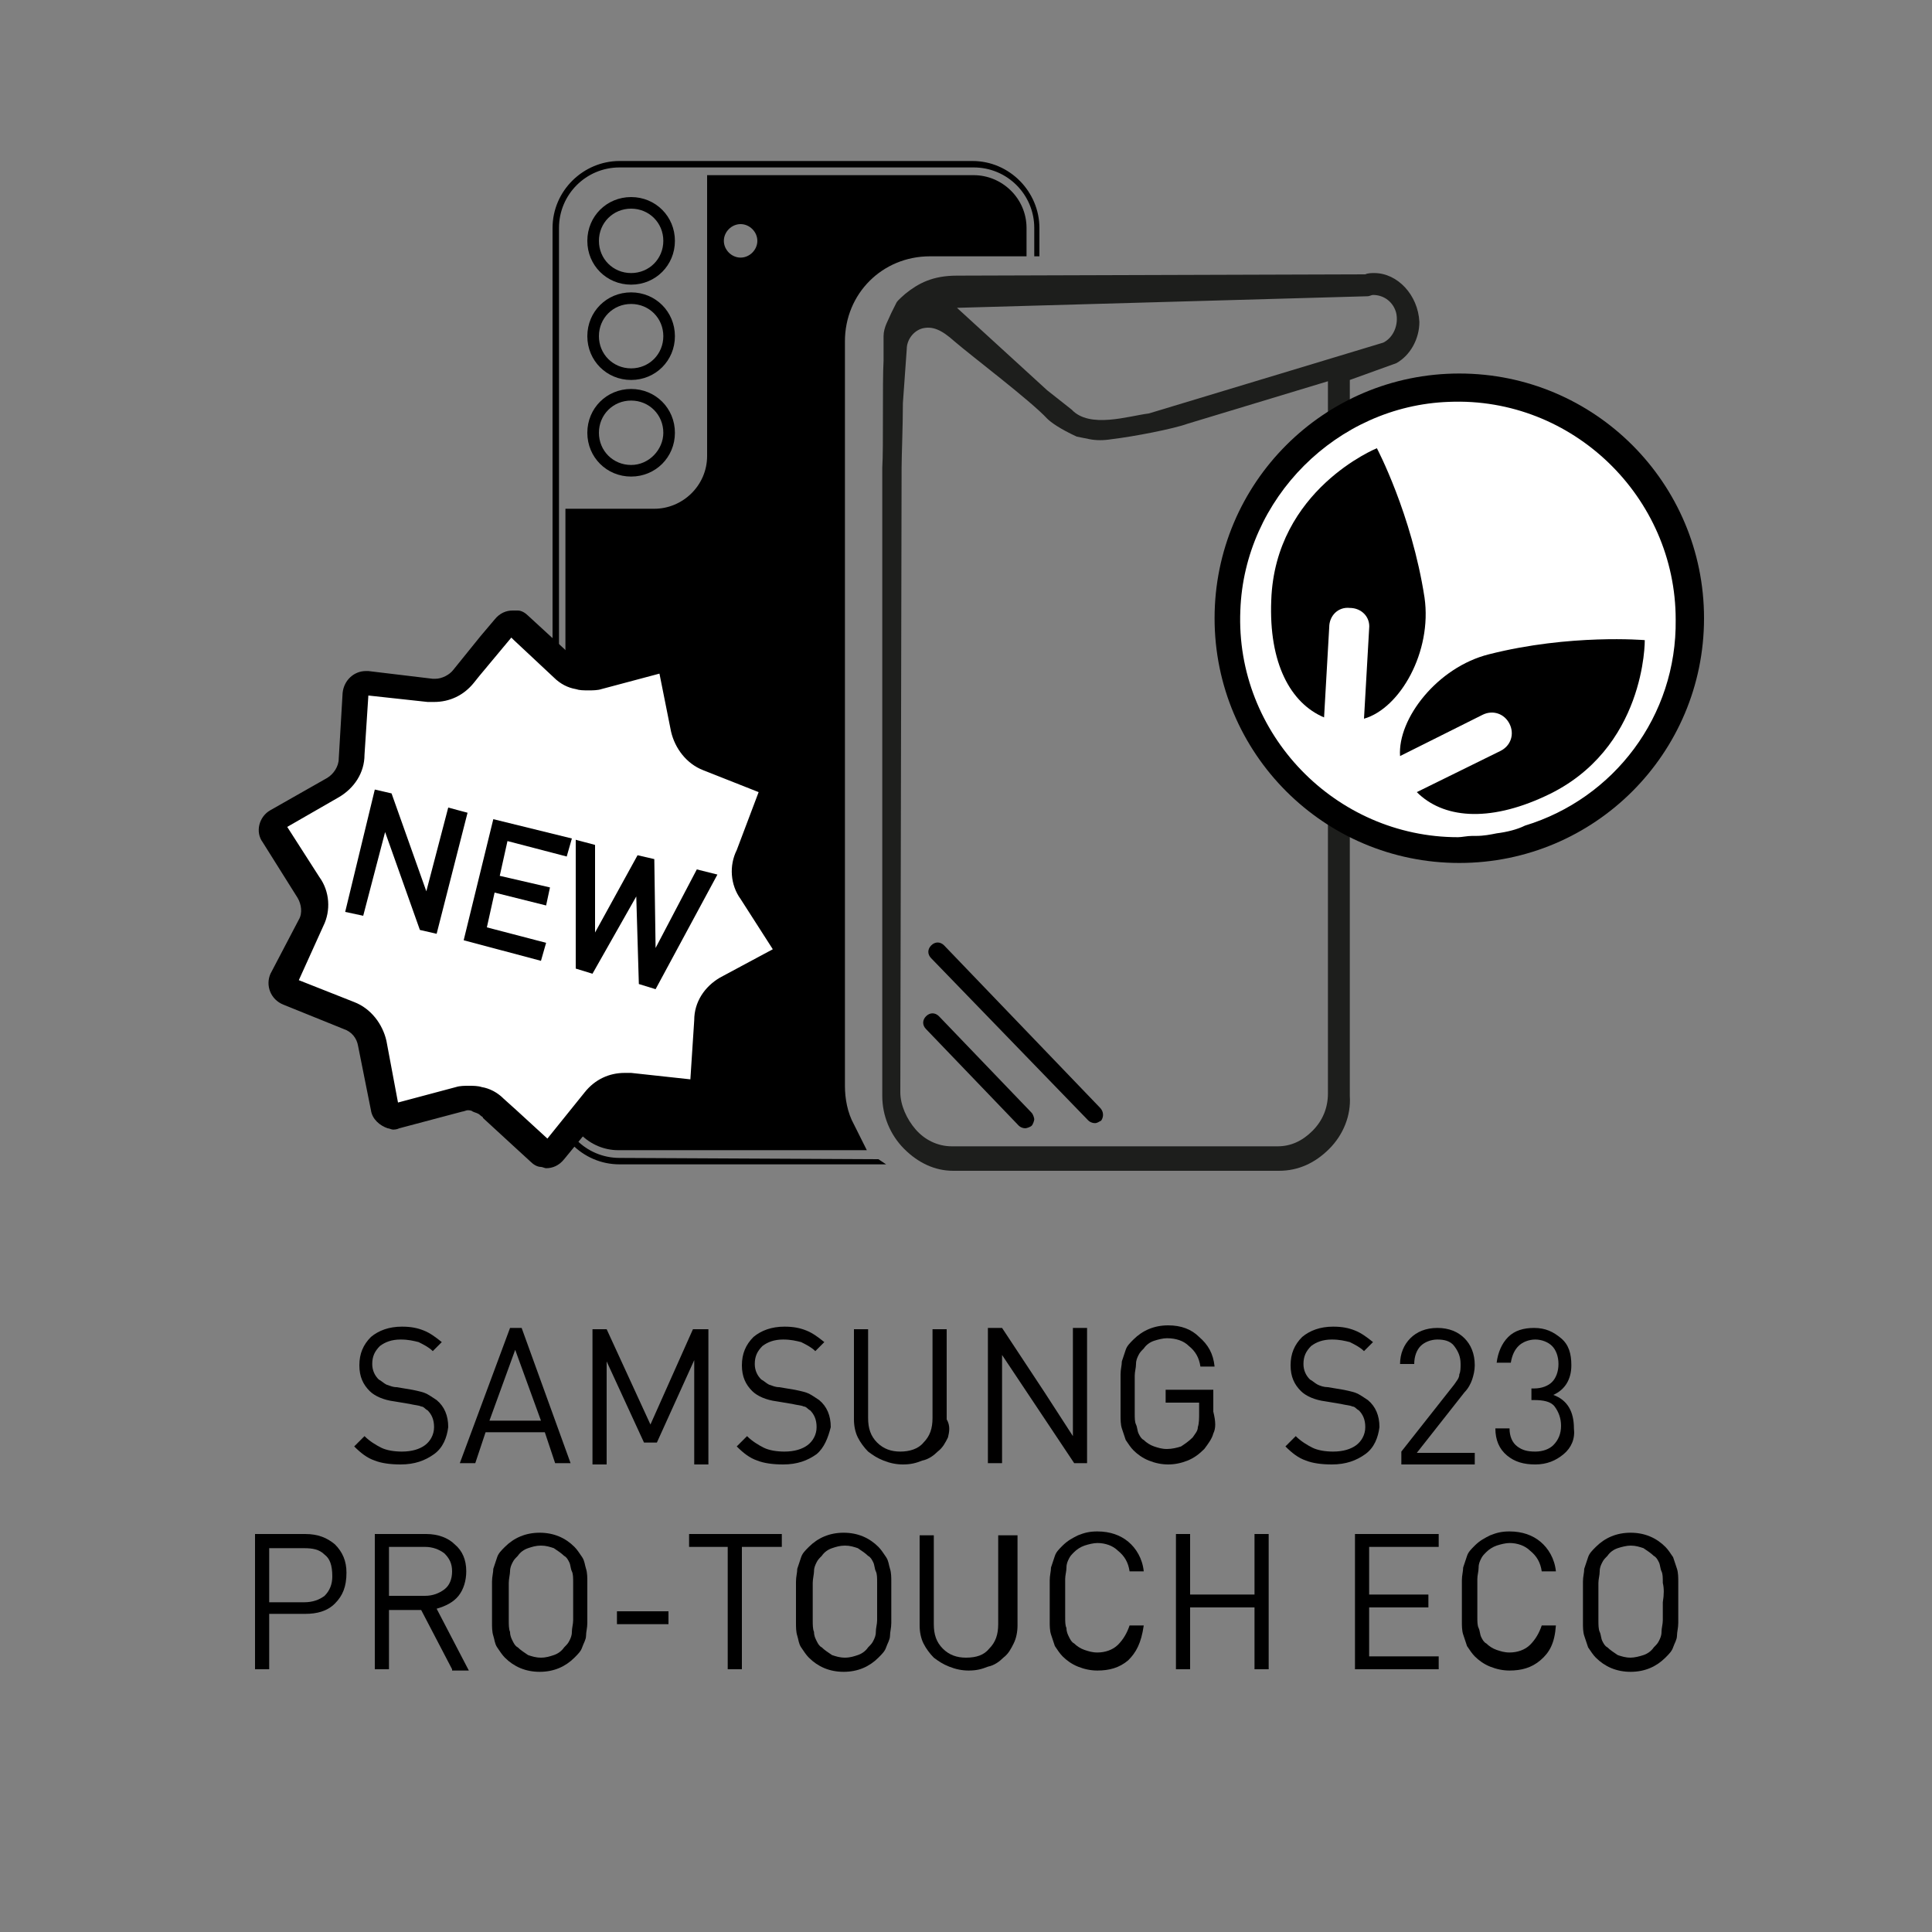
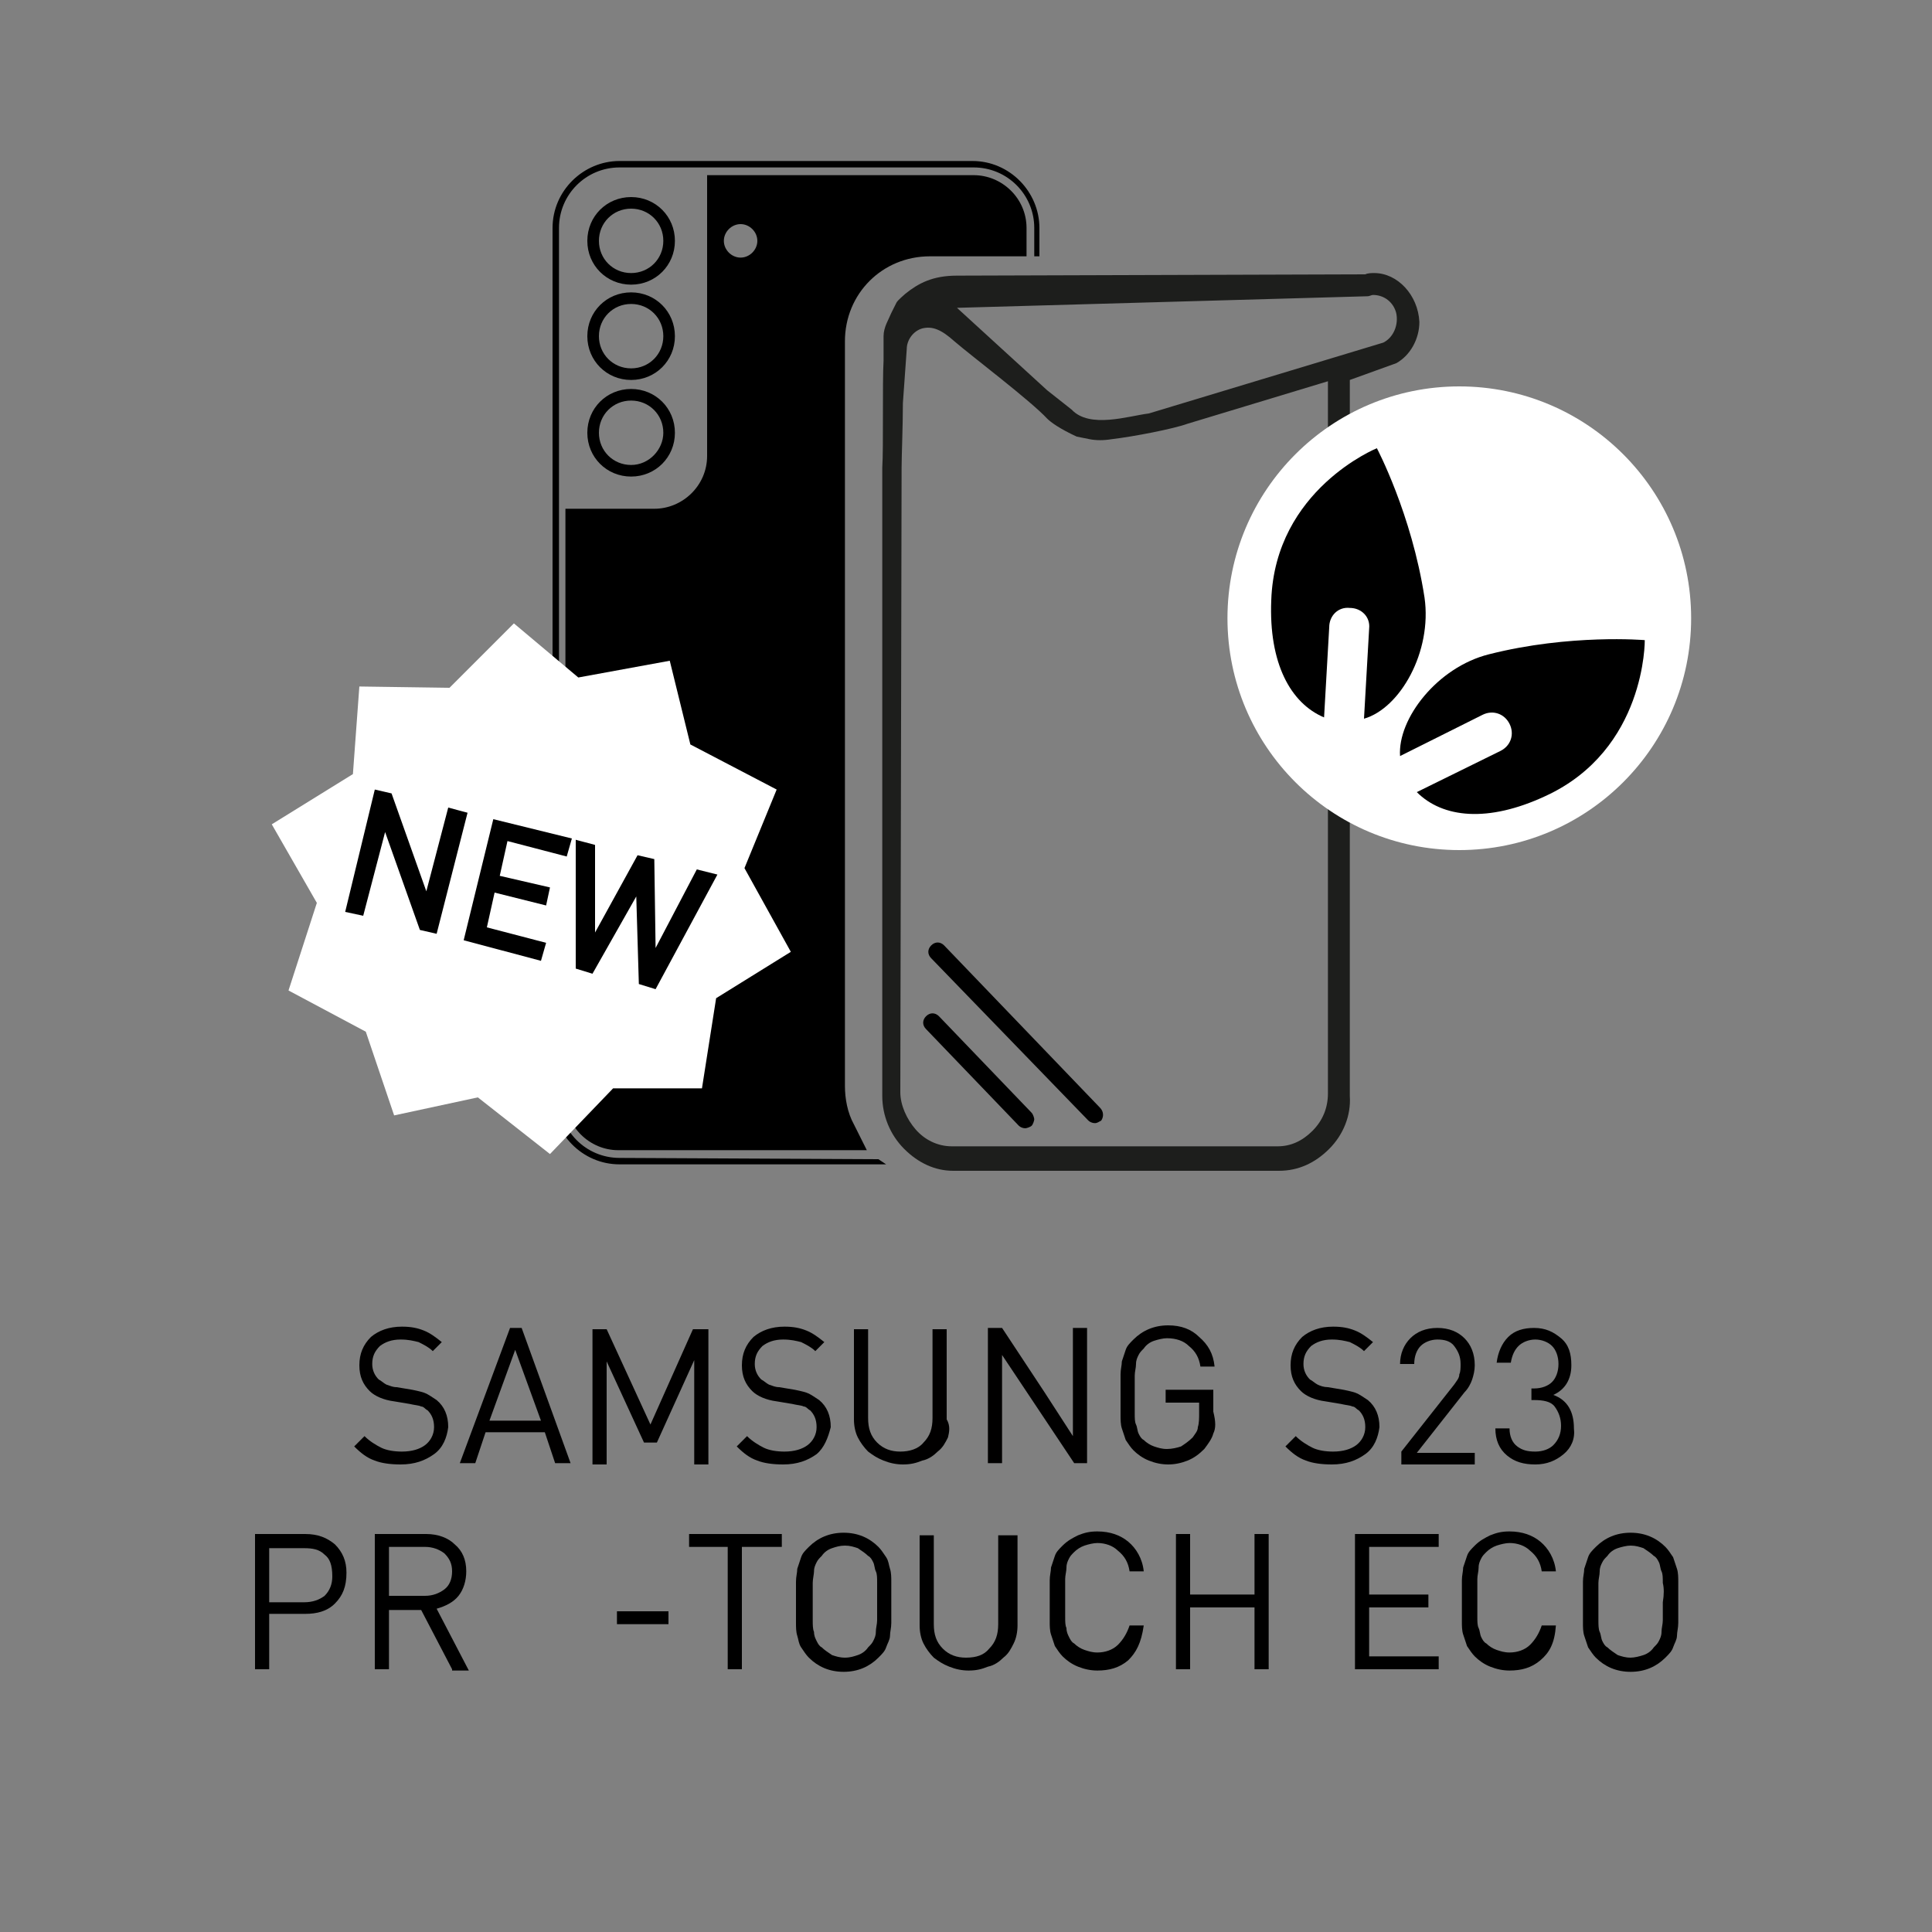
<svg xmlns="http://www.w3.org/2000/svg" version="1.1" id="Ebene_1" x="0px" y="0px" viewBox="0 0 150 150" style="enable-background:new 0 0 150 150;" xml:space="preserve">
  <rect x="0" y="0" width="150" height="150" fill="#808080" stroke="none" />
  <style type="text/css">
	.st0{enable-background:new    ;}
	.st1{fill:#010000;}
	.st2{fill:#1D1E1C;}
	.st3{fill:#FFFFFF;}
</style>
  <g>
    <g class="st0">
      <path class="st1" d="M33.7,112.9c-0.7,0.5-1.5,0.8-2.6,0.8c-0.8,0-1.5-0.1-2-0.3c-0.6-0.2-1.1-0.6-1.6-1.1l0.8-0.8    c0.4,0.4,0.9,0.7,1.3,0.9c0.4,0.2,1,0.3,1.6,0.3c0.8,0,1.4-0.2,1.8-0.5c0.4-0.3,0.7-0.8,0.7-1.4c0-0.6-0.2-1-0.5-1.3    c-0.2-0.1-0.3-0.3-0.5-0.3c-0.2-0.1-0.5-0.1-0.9-0.2l-0.6-0.1l-0.6-0.1c-0.8-0.1-1.5-0.4-1.9-0.8c-0.5-0.5-0.8-1.1-0.8-2    c0-0.9,0.3-1.6,0.9-2.2c0.6-0.5,1.4-0.8,2.4-0.8c0.7,0,1.2,0.1,1.7,0.3s0.9,0.5,1.4,0.9l-0.7,0.7c-0.3-0.3-0.7-0.5-1.1-0.7    c-0.4-0.1-0.8-0.2-1.4-0.2c-0.7,0-1.2,0.2-1.6,0.5c-0.4,0.4-0.6,0.8-0.6,1.4c0,0.5,0.2,0.9,0.5,1.2c0.2,0.1,0.4,0.3,0.6,0.4    c0.3,0.1,0.5,0.2,0.8,0.2l0.6,0.1l0.6,0.1c0.5,0.1,0.9,0.2,1.1,0.3s0.5,0.3,0.8,0.5c0.6,0.5,0.9,1.2,0.9,2.1    C34.7,111.6,34.4,112.4,33.7,112.9z" />
      <path class="st1" d="M43.1,113.6l-0.8-2.4h-4.6l-0.8,2.4h-1.2l3.9-10.5h0.9l3.8,10.5H43.1z M40,104.8l-2,5.5H42L40,104.8z" />
      <path class="st1" d="M53.9,113.6v-8L51,112h-1l-2.9-6.3v8H46v-10.5h1.1l3.4,7.4l3.3-7.4H55v10.5H53.9z" />
      <path class="st1" d="M63.4,112.9c-0.7,0.5-1.5,0.8-2.6,0.8c-0.8,0-1.5-0.1-2-0.3c-0.6-0.2-1.1-0.6-1.6-1.1l0.8-0.8    c0.4,0.4,0.9,0.7,1.3,0.9c0.4,0.2,1,0.3,1.6,0.3c0.8,0,1.4-0.2,1.8-0.5c0.4-0.3,0.7-0.8,0.7-1.4c0-0.6-0.2-1-0.5-1.3    c-0.2-0.1-0.3-0.3-0.5-0.3c-0.2-0.1-0.5-0.1-0.9-0.2l-0.6-0.1l-0.6-0.1c-0.8-0.1-1.5-0.4-1.9-0.8c-0.5-0.5-0.8-1.1-0.8-2    c0-0.9,0.3-1.6,0.9-2.2c0.6-0.5,1.4-0.8,2.4-0.8c0.7,0,1.2,0.1,1.7,0.3s0.9,0.5,1.4,0.9l-0.7,0.7c-0.3-0.3-0.7-0.5-1.1-0.7    c-0.4-0.1-0.8-0.2-1.4-0.2c-0.7,0-1.2,0.2-1.6,0.5c-0.4,0.4-0.6,0.8-0.6,1.4c0,0.5,0.2,0.9,0.5,1.2c0.2,0.1,0.4,0.3,0.6,0.4    c0.3,0.1,0.5,0.2,0.8,0.2l0.6,0.1l0.6,0.1c0.5,0.1,0.9,0.2,1.1,0.3s0.5,0.3,0.8,0.5c0.6,0.5,0.9,1.2,0.9,2.1    C64.3,111.6,64,112.4,63.4,112.9z" />
      <path class="st1" d="M73.6,111.6c-0.2,0.4-0.4,0.8-0.8,1.1c-0.3,0.3-0.7,0.6-1.2,0.7c-0.5,0.2-0.9,0.3-1.5,0.3    c-0.5,0-1-0.1-1.5-0.3c-0.5-0.2-0.8-0.4-1.2-0.7c-0.3-0.3-0.6-0.7-0.8-1.1c-0.2-0.4-0.3-0.9-0.3-1.4v-7h1.1v6.9    c0,0.8,0.2,1.4,0.7,1.9s1.1,0.7,1.8,0.7s1.4-0.2,1.8-0.7c0.5-0.5,0.7-1.1,0.7-1.9v-6.9h1.1v7C73.8,110.7,73.7,111.2,73.6,111.6z" />
      <path class="st1" d="M83.4,113.6l-3.4-5.1l-2.2-3.3v8.4h-1.1v-10.5h1.1l3.3,5l2.2,3.4v-8.4h1.1v10.5H83.4z" />
      <path class="st1" d="M94.2,111.3c-0.1,0.4-0.4,0.8-0.7,1.2c-0.4,0.4-0.8,0.7-1.3,0.9s-1,0.3-1.5,0.3c-0.5,0-1-0.1-1.5-0.3    c-0.5-0.2-0.9-0.5-1.2-0.8c-0.2-0.2-0.4-0.5-0.6-0.8c-0.1-0.3-0.2-0.6-0.3-0.9c-0.1-0.3-0.1-0.7-0.1-1c0-0.4,0-0.9,0-1.6    c0-0.7,0-1.2,0-1.6c0-0.4,0.1-0.7,0.1-1c0.1-0.3,0.2-0.6,0.3-0.9c0.1-0.3,0.3-0.5,0.6-0.8c0.7-0.7,1.6-1.1,2.7-1.1    c1,0,1.8,0.3,2.4,0.9c0.7,0.6,1.1,1.3,1.2,2.3h-1.1c-0.1-0.7-0.4-1.2-0.9-1.6c-0.4-0.4-1-0.6-1.7-0.6c-0.3,0-0.7,0.1-1,0.2    c-0.3,0.1-0.6,0.3-0.8,0.6c-0.2,0.2-0.3,0.3-0.4,0.5c-0.1,0.2-0.2,0.4-0.2,0.7s-0.1,0.6-0.1,0.9c0,0.4,0,0.8,0,1.5    c0,0.6,0,1.1,0,1.4c0,0.4,0,0.7,0.1,0.9s0.1,0.5,0.2,0.7c0.1,0.2,0.2,0.4,0.4,0.5c0.2,0.2,0.5,0.4,0.8,0.5c0.3,0.1,0.6,0.2,1,0.2    c0.4,0,0.8-0.1,1.1-0.2c0.3-0.2,0.6-0.4,0.9-0.7c0.2-0.3,0.4-0.5,0.4-0.8c0.1-0.3,0.1-0.7,0.1-1.1v-0.8h-2.6v-1h3.7v1.7    C94.4,110.4,94.4,110.9,94.2,111.3z" />
      <path class="st1" d="M106,112.9c-0.7,0.5-1.5,0.8-2.6,0.8c-0.8,0-1.5-0.1-2-0.3c-0.6-0.2-1.1-0.6-1.6-1.1l0.8-0.8    c0.4,0.4,0.9,0.7,1.3,0.9c0.4,0.2,1,0.3,1.6,0.3c0.8,0,1.4-0.2,1.8-0.5c0.4-0.3,0.7-0.8,0.7-1.4c0-0.6-0.2-1-0.5-1.3    c-0.2-0.1-0.3-0.3-0.5-0.3c-0.2-0.1-0.5-0.1-0.9-0.2l-0.6-0.1l-0.6-0.1c-0.8-0.1-1.5-0.4-1.9-0.8c-0.5-0.5-0.8-1.1-0.8-2    c0-0.9,0.3-1.6,0.9-2.2c0.6-0.5,1.4-0.8,2.4-0.8c0.7,0,1.2,0.1,1.7,0.3s0.9,0.5,1.4,0.9l-0.7,0.7c-0.3-0.3-0.7-0.5-1.1-0.7    c-0.4-0.1-0.8-0.2-1.4-0.2c-0.7,0-1.2,0.2-1.6,0.5c-0.4,0.4-0.6,0.8-0.6,1.4c0,0.5,0.2,0.9,0.5,1.2c0.2,0.1,0.4,0.3,0.6,0.4    s0.5,0.2,0.8,0.2l0.6,0.1l0.6,0.1c0.5,0.1,0.9,0.2,1.1,0.3s0.5,0.3,0.8,0.5c0.6,0.5,0.9,1.2,0.9,2.1    C107,111.6,106.7,112.4,106,112.9z" />
      <path class="st1" d="M108.8,113.6v-0.9l4.1-5.2c0.2-0.3,0.4-0.5,0.4-0.8c0.1-0.2,0.1-0.5,0.1-0.8c0-0.6-0.2-1-0.5-1.4    s-0.8-0.5-1.3-0.5c-0.5,0-1,0.2-1.3,0.5c-0.3,0.3-0.5,0.8-0.5,1.4h-1.1c0-0.8,0.3-1.5,0.8-2c0.5-0.5,1.2-0.8,2.1-0.8    c0.9,0,1.6,0.3,2.1,0.8s0.8,1.2,0.8,2.1c0,0.4-0.1,0.8-0.2,1.1c-0.1,0.3-0.3,0.7-0.6,1l-3.7,4.7h4.5v0.9H108.8z" />
      <path class="st1" d="M121.4,112.9c-0.6,0.5-1.3,0.8-2.2,0.8c-0.9,0-1.6-0.2-2.2-0.7c-0.6-0.5-0.9-1.2-0.9-2.1h1.1    c0,0.6,0.2,1.1,0.6,1.4c0.4,0.3,0.8,0.4,1.4,0.4c0.6,0,1.1-0.2,1.4-0.5c0.4-0.4,0.6-0.9,0.6-1.5c0-0.6-0.2-1.1-0.5-1.5    c-0.3-0.4-0.9-0.5-1.6-0.5h-0.2v-0.9h0.2c0.6,0,1.1-0.2,1.4-0.5c0.3-0.3,0.5-0.8,0.5-1.4c0-0.6-0.2-1.1-0.5-1.4    c-0.3-0.3-0.8-0.5-1.3-0.5c-0.5,0-1,0.2-1.3,0.5c-0.3,0.3-0.5,0.7-0.6,1.3h-1.1c0.1-0.8,0.4-1.5,0.9-2s1.2-0.7,2-0.7    c0.9,0,1.5,0.3,2.1,0.8s0.8,1.2,0.8,2.1c0,1.1-0.5,1.9-1.4,2.3c1.1,0.4,1.6,1.3,1.6,2.6C122.3,111.7,122,112.4,121.4,112.9z" />
    </g>
    <g class="st0">
      <path d="M26,124.5c-0.6,0.6-1.4,0.8-2.3,0.8h-2.8v4.3h-1.1v-10.5h3.9c1,0,1.7,0.3,2.3,0.8c0.6,0.6,0.9,1.3,0.9,2.2    C26.9,123.2,26.6,123.9,26,124.5z M25.2,120.7c-0.4-0.4-0.9-0.5-1.6-0.5h-2.7v4.2h2.7c0.7,0,1.2-0.2,1.6-0.5    c0.4-0.4,0.6-0.9,0.6-1.5C25.8,121.5,25.6,121,25.2,120.7z" />
      <path d="M35.1,129.6l-2.4-4.6h-2.5v4.6h-1.1v-10.5h4c0.9,0,1.7,0.3,2.2,0.8c0.6,0.5,0.9,1.2,0.9,2.1c0,0.7-0.2,1.4-0.6,1.9    c-0.4,0.5-1,0.8-1.7,1l2.5,4.8H35.1z M34.5,120.6c-0.4-0.3-0.9-0.5-1.5-0.5h-2.8v3.8H33c0.6,0,1.1-0.2,1.5-0.5    c0.4-0.3,0.6-0.8,0.6-1.4S34.9,121,34.5,120.6z" />
-       <path d="M45.6,126c0,0.4-0.1,0.7-0.1,1s-0.2,0.6-0.3,0.9s-0.3,0.5-0.6,0.8c-0.7,0.7-1.6,1.1-2.7,1.1s-2-0.4-2.7-1.1    c-0.2-0.2-0.4-0.5-0.6-0.8s-0.2-0.6-0.3-0.9c-0.1-0.3-0.1-0.7-0.1-1c0-0.4,0-0.9,0-1.6c0-0.7,0-1.2,0-1.6c0-0.4,0.1-0.7,0.1-1    c0.1-0.3,0.2-0.6,0.3-0.9s0.3-0.5,0.6-0.8c0.7-0.7,1.6-1.1,2.7-1.1s2,0.4,2.7,1.1c0.2,0.2,0.4,0.5,0.6,0.8s0.2,0.6,0.3,0.9    s0.1,0.7,0.1,1s0,0.9,0,1.6C45.6,125.1,45.6,125.6,45.6,126z M44.5,122.9c0-0.4,0-0.7-0.1-0.9s-0.1-0.5-0.2-0.7    c-0.1-0.2-0.2-0.4-0.4-0.5c-0.2-0.2-0.5-0.4-0.8-0.6c-0.3-0.1-0.6-0.2-1-0.2s-0.7,0.1-1,0.2c-0.3,0.1-0.6,0.3-0.8,0.6    c-0.2,0.2-0.3,0.3-0.4,0.5c-0.1,0.2-0.2,0.4-0.2,0.7c0,0.2-0.1,0.6-0.1,0.9c0,0.4,0,0.8,0,1.5c0,0.6,0,1.1,0,1.4s0,0.7,0.1,0.9    c0,0.3,0.1,0.5,0.2,0.7c0.1,0.2,0.2,0.4,0.4,0.5c0.2,0.2,0.5,0.4,0.8,0.6c0.3,0.1,0.6,0.2,1,0.2s0.7-0.1,1-0.2    c0.3-0.1,0.6-0.3,0.8-0.6c0.2-0.2,0.3-0.3,0.4-0.5c0.1-0.2,0.2-0.4,0.2-0.7s0.1-0.6,0.1-0.9c0-0.4,0-0.8,0-1.4    C44.5,123.8,44.5,123.3,44.5,122.9z" />
      <path d="M47.9,126.1v-1h4v1H47.9z" />
      <path d="M57.6,120.1v9.5h-1.1v-9.5h-3v-1h7.2v1H57.6z" />
      <path d="M69.2,126c0,0.4-0.1,0.7-0.1,1s-0.2,0.6-0.3,0.9s-0.3,0.5-0.6,0.8c-0.7,0.7-1.6,1.1-2.7,1.1s-2-0.4-2.7-1.1    c-0.2-0.2-0.4-0.5-0.6-0.8s-0.2-0.6-0.3-0.9c-0.1-0.3-0.1-0.7-0.1-1c0-0.4,0-0.9,0-1.6c0-0.7,0-1.2,0-1.6c0-0.4,0.1-0.7,0.1-1    c0.1-0.3,0.2-0.6,0.3-0.9s0.3-0.5,0.6-0.8c0.7-0.7,1.6-1.1,2.7-1.1s2,0.4,2.7,1.1c0.2,0.2,0.4,0.5,0.6,0.8s0.2,0.6,0.3,0.9    s0.1,0.7,0.1,1s0,0.9,0,1.6C69.2,125.1,69.2,125.6,69.2,126z M68.1,122.9c0-0.4,0-0.7-0.1-0.9s-0.1-0.5-0.2-0.7    c-0.1-0.2-0.2-0.4-0.4-0.5c-0.2-0.2-0.5-0.4-0.8-0.6c-0.3-0.1-0.6-0.2-1-0.2s-0.7,0.1-1,0.2c-0.3,0.1-0.6,0.3-0.8,0.6    c-0.2,0.2-0.3,0.3-0.4,0.5c-0.1,0.2-0.2,0.4-0.2,0.7c0,0.2-0.1,0.6-0.1,0.9c0,0.4,0,0.8,0,1.5c0,0.6,0,1.1,0,1.4s0,0.7,0.1,0.9    c0,0.3,0.1,0.5,0.2,0.7c0.1,0.2,0.2,0.4,0.4,0.5c0.2,0.2,0.5,0.4,0.8,0.6c0.3,0.1,0.6,0.2,1,0.2s0.7-0.1,1-0.2    c0.3-0.1,0.6-0.3,0.8-0.6c0.2-0.2,0.3-0.3,0.4-0.5c0.1-0.2,0.2-0.4,0.2-0.7s0.1-0.6,0.1-0.9c0-0.4,0-0.8,0-1.4    C68.1,123.8,68.1,123.3,68.1,122.9z" />
      <path d="M78.7,127.6c-0.2,0.4-0.4,0.8-0.8,1.1c-0.3,0.3-0.7,0.6-1.2,0.7c-0.5,0.2-0.9,0.3-1.5,0.3c-0.5,0-1-0.1-1.5-0.3    c-0.5-0.2-0.8-0.4-1.2-0.7c-0.3-0.3-0.6-0.7-0.8-1.1c-0.2-0.4-0.3-0.9-0.3-1.4v-7h1.1v6.9c0,0.8,0.2,1.4,0.7,1.9s1.1,0.7,1.8,0.7    c0.8,0,1.4-0.2,1.8-0.7c0.5-0.5,0.7-1.1,0.7-1.9v-6.9H79v7C79,126.7,78.9,127.2,78.7,127.6z" />
      <path d="M87.6,128.9c-0.7,0.6-1.5,0.8-2.4,0.8c-0.5,0-1-0.1-1.5-0.3c-0.5-0.2-0.9-0.5-1.2-0.8c-0.2-0.2-0.4-0.5-0.6-0.8    c-0.1-0.3-0.2-0.6-0.3-0.9c-0.1-0.3-0.1-0.7-0.1-1c0-0.4,0-0.9,0-1.6c0-0.7,0-1.2,0-1.6c0-0.4,0.1-0.7,0.1-1    c0.1-0.3,0.2-0.6,0.3-0.9c0.1-0.3,0.3-0.5,0.6-0.8c0.4-0.4,0.8-0.6,1.2-0.8c0.5-0.2,0.9-0.3,1.5-0.3c1,0,1.8,0.3,2.4,0.8    c0.6,0.5,1.1,1.3,1.2,2.3h-1.1c-0.1-0.7-0.4-1.2-0.9-1.6c-0.4-0.4-1-0.6-1.6-0.6c-0.3,0-0.7,0.1-1,0.2c-0.3,0.1-0.6,0.3-0.8,0.5    c-0.2,0.2-0.3,0.3-0.4,0.5c-0.1,0.2-0.2,0.4-0.2,0.7c0,0.3-0.1,0.6-0.1,0.9c0,0.4,0,0.8,0,1.5c0,0.6,0,1.1,0,1.4    c0,0.4,0,0.7,0.1,0.9c0,0.3,0.1,0.5,0.2,0.7c0.1,0.2,0.2,0.4,0.4,0.5c0.2,0.2,0.5,0.4,0.8,0.5c0.3,0.1,0.6,0.2,1,0.2    c0.6,0,1.2-0.2,1.6-0.6c0.4-0.4,0.7-0.9,0.9-1.5h1.1C88.6,127.6,88.2,128.3,87.6,128.9z" />
      <path d="M97.4,129.6v-4.8h-5v4.8h-1.1v-10.5h1.1v4.7h5v-4.7h1.1v10.5H97.4z" />
      <path d="M105.2,129.6v-10.5h6.5v1h-5.4v3.7h4.6v1h-4.6v3.8h5.4v1H105.2z" />
      <path d="M119.6,128.9c-0.7,0.6-1.5,0.8-2.4,0.8c-0.5,0-1-0.1-1.5-0.3c-0.5-0.2-0.9-0.5-1.2-0.8c-0.2-0.2-0.4-0.5-0.6-0.8    c-0.1-0.3-0.2-0.6-0.3-0.9c-0.1-0.3-0.1-0.7-0.1-1c0-0.4,0-0.9,0-1.6c0-0.7,0-1.2,0-1.6c0-0.4,0.1-0.7,0.1-1    c0.1-0.3,0.2-0.6,0.3-0.9c0.1-0.3,0.3-0.5,0.6-0.8c0.4-0.4,0.8-0.6,1.2-0.8c0.5-0.2,0.9-0.3,1.5-0.3c1,0,1.8,0.3,2.4,0.8    c0.6,0.5,1.1,1.3,1.2,2.3h-1.1c-0.1-0.7-0.4-1.2-0.9-1.6c-0.4-0.4-1-0.6-1.6-0.6c-0.3,0-0.7,0.1-1,0.2c-0.3,0.1-0.6,0.3-0.8,0.5    c-0.2,0.2-0.3,0.3-0.4,0.5c-0.1,0.2-0.2,0.4-0.2,0.7s-0.1,0.6-0.1,0.9c0,0.4,0,0.8,0,1.5c0,0.6,0,1.1,0,1.4c0,0.4,0,0.7,0.1,0.9    s0.1,0.5,0.2,0.7c0.1,0.2,0.2,0.4,0.4,0.5c0.2,0.2,0.5,0.4,0.8,0.5c0.3,0.1,0.6,0.2,1,0.2c0.6,0,1.2-0.2,1.6-0.6    c0.4-0.4,0.7-0.9,0.9-1.5h1.1C120.7,127.6,120.3,128.3,119.6,128.9z" />
      <path d="M130.3,126c0,0.4-0.1,0.7-0.1,1s-0.2,0.6-0.3,0.9c-0.1,0.3-0.3,0.5-0.6,0.8c-0.7,0.7-1.6,1.1-2.7,1.1s-2-0.4-2.7-1.1    c-0.2-0.2-0.4-0.5-0.6-0.8c-0.1-0.3-0.2-0.6-0.3-0.9c-0.1-0.3-0.1-0.7-0.1-1c0-0.4,0-0.9,0-1.6c0-0.7,0-1.2,0-1.6    c0-0.4,0.1-0.7,0.1-1c0.1-0.3,0.2-0.6,0.3-0.9c0.1-0.3,0.3-0.5,0.6-0.8c0.7-0.7,1.6-1.1,2.7-1.1s2,0.4,2.7,1.1    c0.2,0.2,0.4,0.5,0.6,0.8c0.1,0.3,0.2,0.6,0.3,0.9s0.1,0.7,0.1,1s0,0.9,0,1.6C130.3,125.1,130.3,125.6,130.3,126z M129.1,122.9    c0-0.4,0-0.7-0.1-0.9s-0.1-0.5-0.2-0.7c-0.1-0.2-0.2-0.4-0.4-0.5c-0.2-0.2-0.5-0.4-0.8-0.6c-0.3-0.1-0.6-0.2-1-0.2    c-0.3,0-0.7,0.1-1,0.2c-0.3,0.1-0.6,0.3-0.8,0.6c-0.2,0.2-0.3,0.3-0.4,0.5c-0.1,0.2-0.2,0.4-0.2,0.7s-0.1,0.6-0.1,0.9    c0,0.4,0,0.8,0,1.5c0,0.6,0,1.1,0,1.4s0,0.7,0.1,0.9s0.1,0.5,0.2,0.7c0.1,0.2,0.2,0.4,0.4,0.5c0.2,0.2,0.5,0.4,0.8,0.6    c0.3,0.1,0.6,0.2,1,0.2c0.3,0,0.7-0.1,1-0.2c0.3-0.1,0.6-0.3,0.8-0.6c0.2-0.2,0.3-0.3,0.4-0.5c0.1-0.2,0.2-0.4,0.2-0.7    s0.1-0.6,0.1-0.9c0-0.4,0-0.8,0-1.4C129.2,123.8,129.2,123.3,129.1,122.9z" />
    </g>
  </g>
  <path class="st2" d="M106.7,21.2c-0.2,0-0.5,0-0.7,0.1l-31.7,0.1c-1.9,0-3,0.6-4,1.4c-0.1,0.1-0.6,0.5-0.7,0.7l-0.4,0.8  c-0.2,0.5-0.6,1.1-0.6,1.8c0,0.3,0,1.8,0,1.9c-0.1,1.7,0,6.8-0.1,8.3v48.8c0,1.5,0.6,3,1.7,4.1s2.4,1.7,3.8,1.7h25.3  c1.5,0,2.8-0.6,3.9-1.7s1.7-2.6,1.6-4.1V29.5l3.6-1.3c1.1-0.6,1.8-1.9,1.8-3.2C110.1,22.9,108.5,21.2,106.7,21.2z M84.6,34.1  c0.5,0.1,1.1,0.1,1.7,0c1.7-0.2,4.8-0.8,5.9-1.2l10.9-3.3v55.3c0,1.1-0.4,2.1-1.2,2.9c-0.8,0.8-1.7,1.2-2.7,1.2H73.9  c-1.1,0-2.1-0.5-2.8-1.3s-1.2-1.9-1.2-2.9L70,36.3c0-0.9,0.1-3.2,0.1-5l0.3-4.2c0-0.7,0.5-1.4,1.2-1.6c0.8-0.2,1.5,0.1,2.5,1  c1.4,1.2,5.9,4.6,7.2,6c0.3,0.3,1,0.8,2.3,1.4L84.6,34.1z M81.3,30.3l-7-6.4l31.9-0.9c0.1,0,0.3-0.1,0.4-0.1l0,0  c0.9,0,1.6,0.6,1.8,1.4c0.2,0.9-0.2,1.9-1,2.3l-18.2,5.5c-1.6,0.2-4.6,1.2-6-0.3" />
  <g>
    <path d="M85.4,86L73.3,73.4l0,0c-0.3-0.3-0.7-0.3-1,0s-0.3,0.7,0,1L84.5,87c0.1,0.1,0.3,0.2,0.5,0.2s0.3-0.1,0.5-0.2   C85.7,86.7,85.7,86.3,85.4,86z" />
    <path d="M72.9,78.9c-0.3-0.3-0.7-0.3-1,0s-0.3,0.7,0,1l7.2,7.5c0.1,0.1,0.3,0.2,0.5,0.2l0,0c0.1,0,0.4-0.1,0.5-0.2s0.2-0.4,0.2-0.5   s-0.1-0.4-0.2-0.5L72.9,78.9z" />
  </g>
  <g>
    <path d="M48.1,89.9c-2.6,0-4.7-2.1-4.7-4.7V17.7c0-2.6,2.1-4.7,4.7-4.7h27.5c2.6,0,4.7,2.1,4.7,4.7v2.2h0.4v-2.2   c0-2.8-2.3-5.2-5.2-5.2H48.1c-2.8,0-5.2,2.3-5.2,5.2v67.5c0,2.8,2.3,5.2,5.2,5.2h20.7L68.2,90L48.1,89.9L48.1,89.9z" />
    <path d="M49,15.3c-1.9,0-3.4,1.5-3.4,3.4c0,1.9,1.5,3.4,3.4,3.4s3.4-1.5,3.4-3.4C52.4,16.8,50.9,15.3,49,15.3z M49,21.2   c-1.4,0-2.5-1.1-2.5-2.5s1.1-2.5,2.5-2.5s2.5,1.1,2.5,2.5S50.4,21.2,49,21.2z" />
    <path d="M49,22.7c-1.9,0-3.4,1.5-3.4,3.4s1.5,3.4,3.4,3.4s3.4-1.5,3.4-3.4S50.9,22.7,49,22.7z M49,28.6c-1.4,0-2.5-1.1-2.5-2.5   s1.1-2.5,2.5-2.5s2.5,1.1,2.5,2.5S50.4,28.6,49,28.6z" />
    <path d="M49,30.2c-1.9,0-3.4,1.5-3.4,3.4S47.1,37,49,37s3.4-1.5,3.4-3.4S50.9,30.2,49,30.2z M49,36.1c-1.4,0-2.5-1.1-2.5-2.5   s1.1-2.5,2.5-2.5s2.5,1.1,2.5,2.5C51.5,34.9,50.4,36.1,49,36.1z" />
    <path d="M72.2,19.9h7.5v-2.2c0-2.3-1.9-4.1-4.1-4.1H54.9v21.8c0,2.3-1.9,4.1-4.1,4.1h-6.9v45.7c0,2.3,1.9,4.1,4.1,4.1h19.3l-1-2   c-0.5-0.9-0.7-2-0.7-3V26.5C65.6,22.8,68.5,19.9,72.2,19.9z M57.5,20c-0.7,0-1.3-0.6-1.3-1.3c0-0.7,0.6-1.3,1.3-1.3   s1.3,0.6,1.3,1.3S58.2,20,57.5,20z" />
  </g>
  <circle class="st3" cx="113.3" cy="48" r="18" />
-   <path d="M113.3,29c-10.5,0-19,8.5-19,19s8.5,19,19,19s19-8.5,19-19S123.8,29,113.3,29z M118.4,64.1c-0.6,0.3-1.4,0.5-2.2,0.6  c-0.5,0.1-1,0.2-1.6,0.2c-0.1,0-0.2,0-0.3,0c-0.4,0-0.8,0.1-1.1,0.1c-9.5,0-17.3-8-16.9-17.6c0.3-8.7,7.5-15.9,16.2-16.2  c9.6-0.4,17.6,7.4,17.6,16.9C130.2,55.6,125.3,62,118.4,64.1z" />
  <path d="M108.7,58.7c-0.2-2.9,2.9-6.9,6.9-7.9c6.3-1.6,12.1-1.1,12.1-1.1s0.1,8.5-7.7,12.1c-4.5,2.1-8,1.7-10-0.3l6.5-3.2  c0.8-0.4,1.1-1.3,0.7-2.1s-1.3-1.1-2.1-0.7L108.7,58.7z" />
  <path d="M98.7,46.6c0.3-8.6,8.2-11.8,8.2-11.8s2.7,5.1,3.7,11.6c0.6,4.2-1.9,8.6-4.7,9.4l0.4-7c0.1-0.9-0.6-1.6-1.5-1.6  c-0.9-0.1-1.6,0.6-1.6,1.5l-0.4,7C100.2,54.6,98.5,51.5,98.7,46.6" />
  <polygon class="st3" points="34.9,53.4 39.9,48.4 44.9,52.6 52,51.3 53.6,57.8 60.3,61.3 57.8,67.4 61.4,73.9 55.6,77.5 54.5,84.5   47.6,84.5 42.7,89.6 37.1,85.2 30.6,86.6 28.4,80.1 22.4,76.9 24.6,70.1 21.1,64 27.4,60.1 27.9,53.3 " />
-   <path d="M62,72.9l-2.7-4.3c-0.3-0.5-0.4-1.2-0.1-1.7l2.1-4.6c0.4-0.9,0-2-1-2.4L55.6,58c-0.6-0.2-1-0.7-1.1-1.3l-1-5  c-0.1-0.7-0.7-1.2-1.3-1.4c-0.1,0-0.3-0.1-0.4-0.1c-0.1,0-0.3,0-0.5,0.1l-4.9,1.3c-0.1,0-0.3,0.1-0.5,0.1c-0.1,0-0.3,0-0.4-0.1  c-0.3-0.1-0.6-0.2-0.8-0.4L41,47.8c-0.2-0.2-0.5-0.4-0.8-0.4h-0.1c-0.1,0-0.2,0-0.3,0c-0.5,0-1,0.2-1.4,0.7l-1.1,1.3L35.2,52  c-0.3,0.4-0.9,0.7-1.4,0.7c-0.1,0-0.1,0-0.2,0l-5-0.6c-0.1,0-0.1,0-0.2,0c-0.9,0-1.7,0.7-1.8,1.7l-0.3,5.1c0,0.6-0.4,1.2-0.9,1.5  L21,62.9c-0.9,0.5-1.2,1.7-0.6,2.5l2.7,4.3c0.3,0.5,0.4,1.2,0.1,1.7L21,75.6c-0.4,0.9,0,2,1,2.4l4.7,1.9c0.6,0.2,1,0.7,1.1,1.3l1,5  c0.1,0.7,0.7,1.2,1.3,1.4c0.1,0,0.3,0.1,0.4,0.1s0.3,0,0.5-0.1l4.9-1.3c0.1,0,0.3-0.1,0.4-0.1c0.1,0,0.3,0,0.4,0.1  c0.2,0.1,0.4,0.1,0.6,0.3c0.1,0.1,0.2,0.1,0.2,0.2l2.5,2.3l1.2,1.1c0.2,0.2,0.5,0.4,0.8,0.4c0.1,0,0.3,0.1,0.4,0.1  c0.5,0,1-0.2,1.4-0.7l3.2-3.9c0.3-0.4,0.9-0.7,1.4-0.7c0.1,0,0.1,0,0.2,0l5,0.6c0.1,0,0.1,0,0.2,0c0.9,0,1.7-0.7,1.8-1.7l0.3-5.1  c0-0.6,0.4-1.2,0.9-1.5l4.4-2.5C62.3,74.9,62.6,73.7,62,72.9z M55.9,75.9c-1.2,0.7-2,1.9-2,3.3l-0.3,4.6L49,83.3c-0.2,0-0.3,0-0.5,0  c-1.2,0-2.3,0.5-3.1,1.5l-2.9,3.6l-2.4-2.2l-1-0.9c-0.5-0.5-1.1-0.8-1.7-0.9l0,0c-0.3-0.1-0.7-0.1-1-0.1s-0.7,0-1,0.1l-4.5,1.2  L30,80.8c-0.3-1.3-1.2-2.5-2.5-3l-4.3-1.7l1.9-4.2c0.6-1.2,0.5-2.7-0.3-3.8l-2.5-3.9l4-2.3c1.2-0.7,2-1.9,2-3.3l0.3-4.6l4.6,0.5  c0.2,0,0.3,0,0.5,0c1.2,0,2.3-0.5,3.1-1.5l0.4-0.5l2.5-3l0.2,0.2l3.1,2.9c0.5,0.5,1.1,0.8,1.7,0.9c0.3,0.1,0.6,0.1,1,0.1  c0.3,0,0.7,0,1-0.1l4.5-1.2l0.9,4.5c0.3,1.3,1.2,2.5,2.5,3l4.3,1.7L57.2,66c-0.6,1.2-0.5,2.7,0.3,3.8l2.5,3.9L55.9,75.9z" />
  <g>
    <polygon points="33.1,69.2 30.4,61.6 29.1,61.3 26.8,70.8 28.2,71.1 29.9,64.6 32.6,72.2 33.9,72.5 36.3,63.1 34.8,62.7  " />
    <polygon points="36,73 42,74.6 42.4,73.2 37.8,72 38.4,69.3 42.4,70.3 42.7,68.9 38.8,68 39.4,65.3 44,66.5 44.4,65.1 38.3,63.6     " />
    <polygon points="50.9,73.6 50.8,66.7 49.5,66.4 46.2,72.4 46.2,65.6 44.7,65.2 44.7,75.2 46,75.6 49.4,69.6 49.6,76.4 50.9,76.8    55.7,67.9 54.1,67.5  " />
  </g>
</svg>